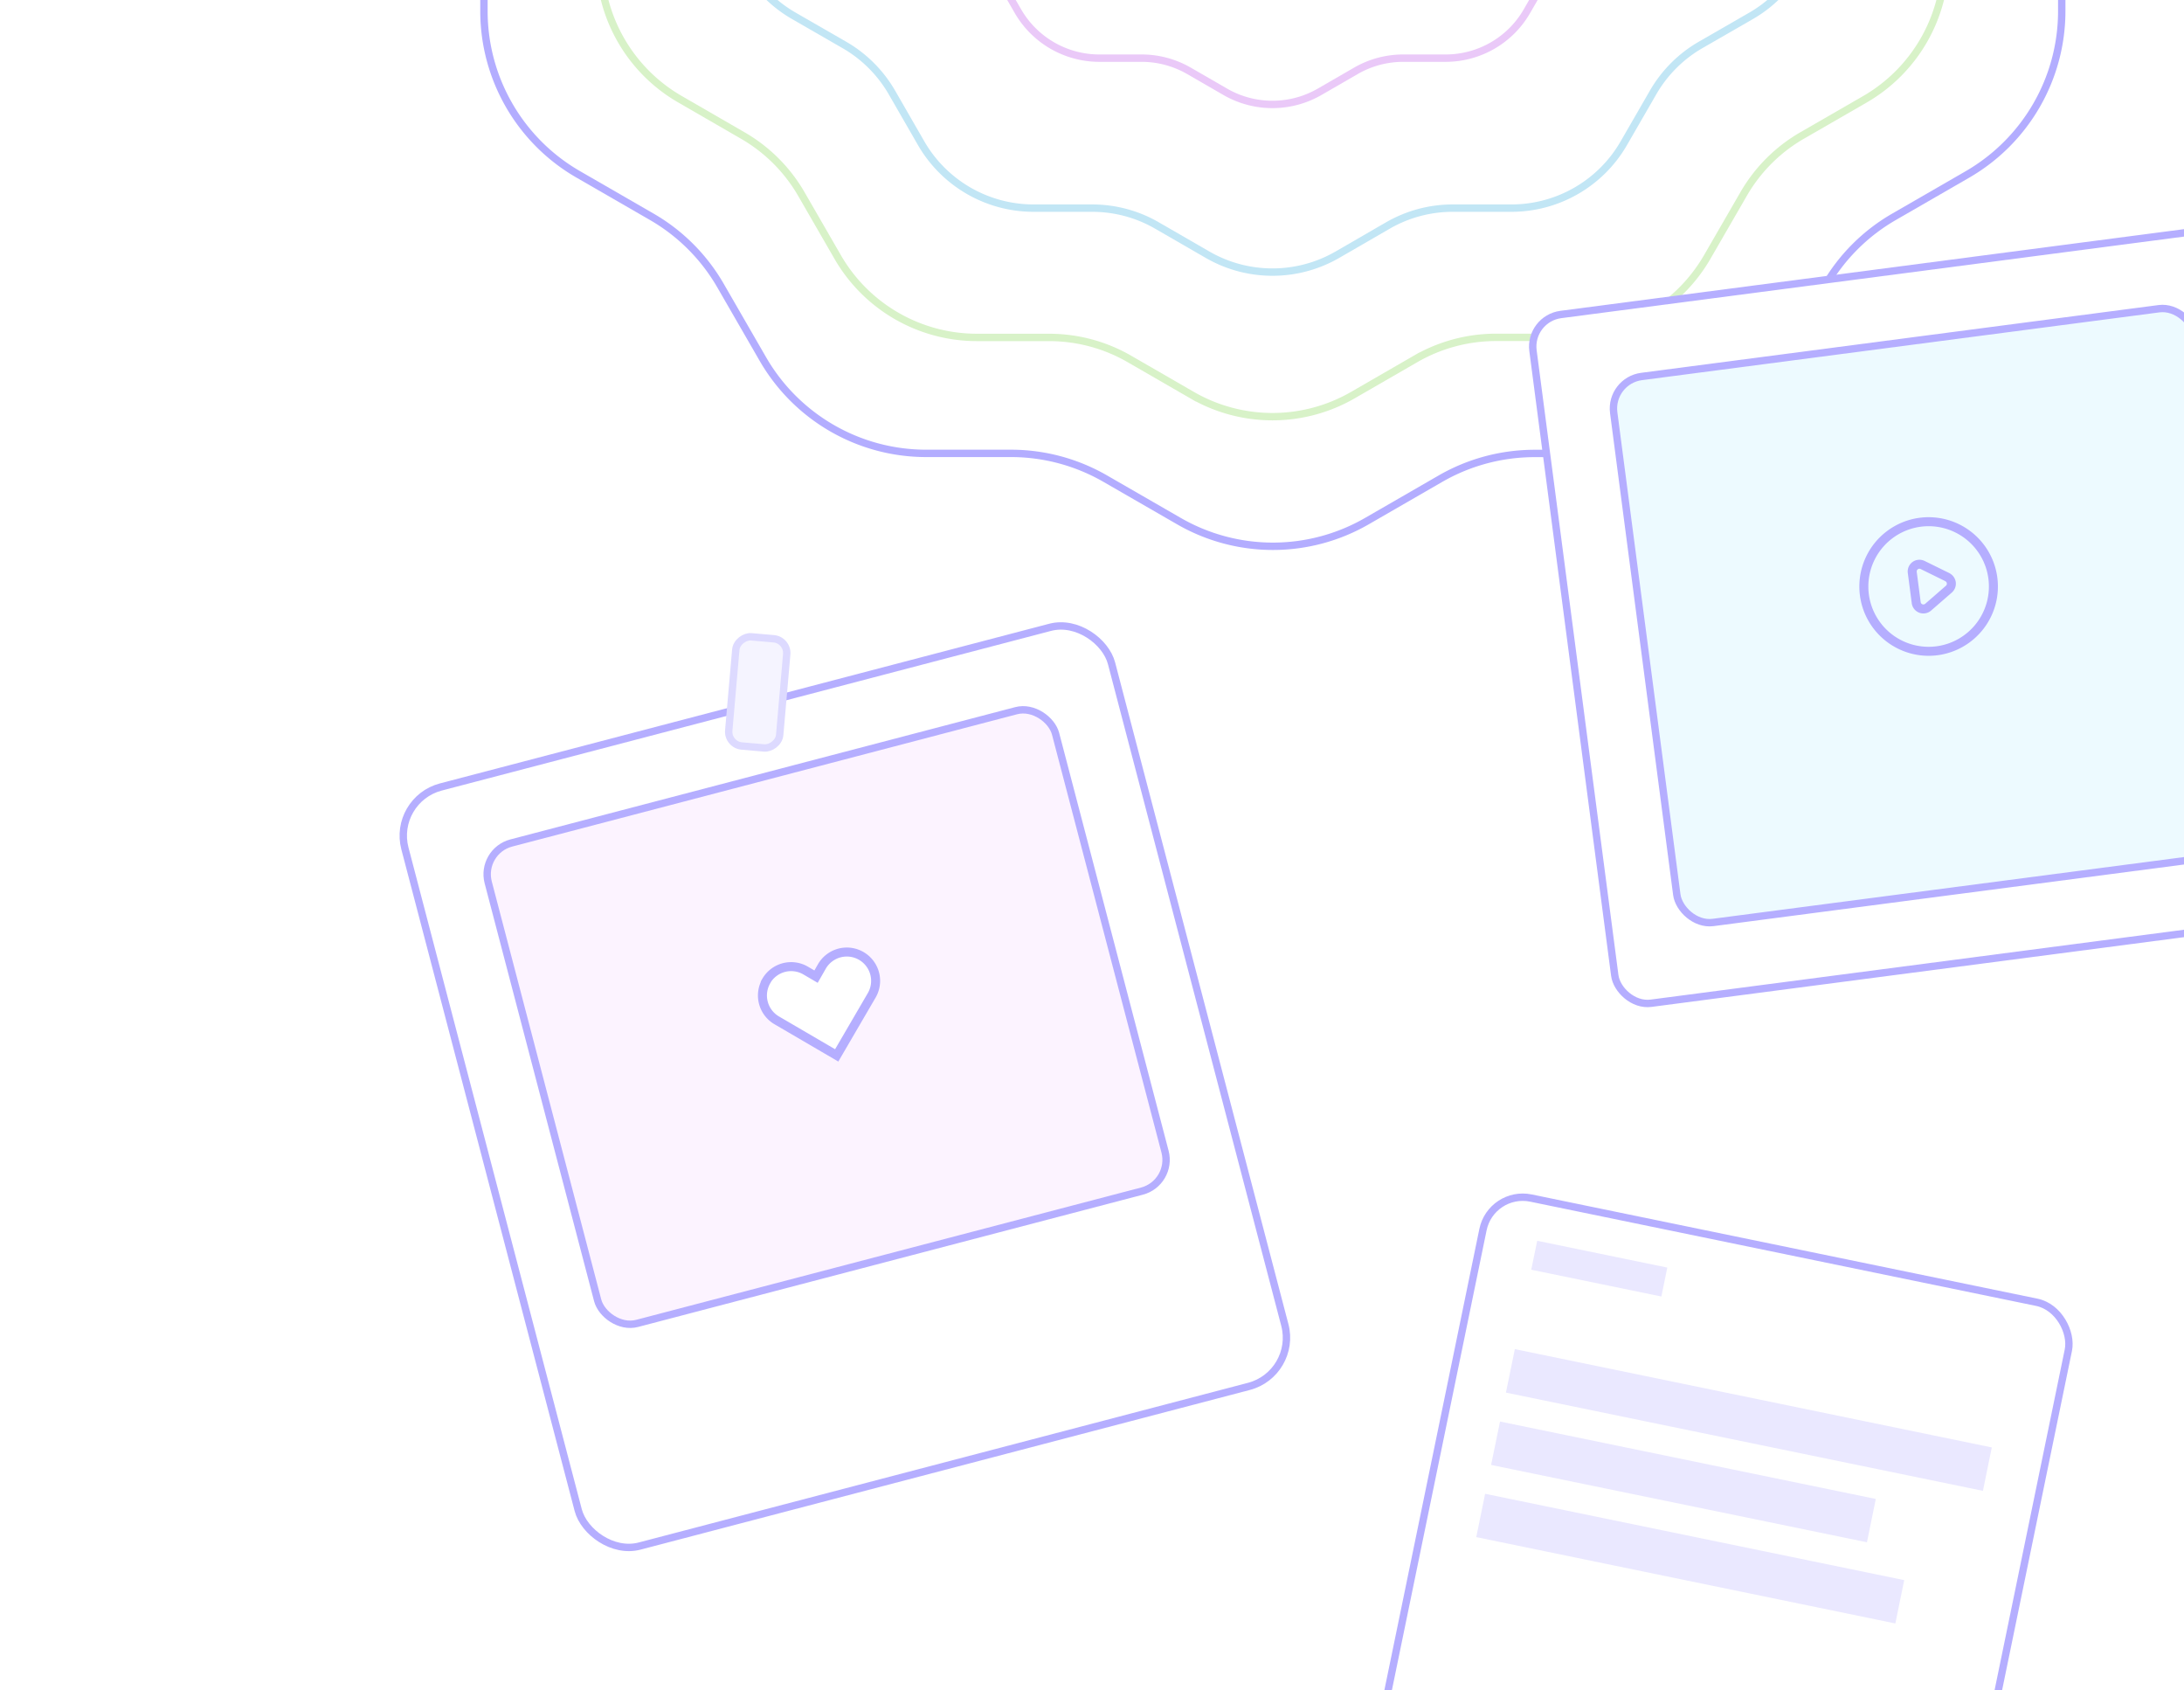
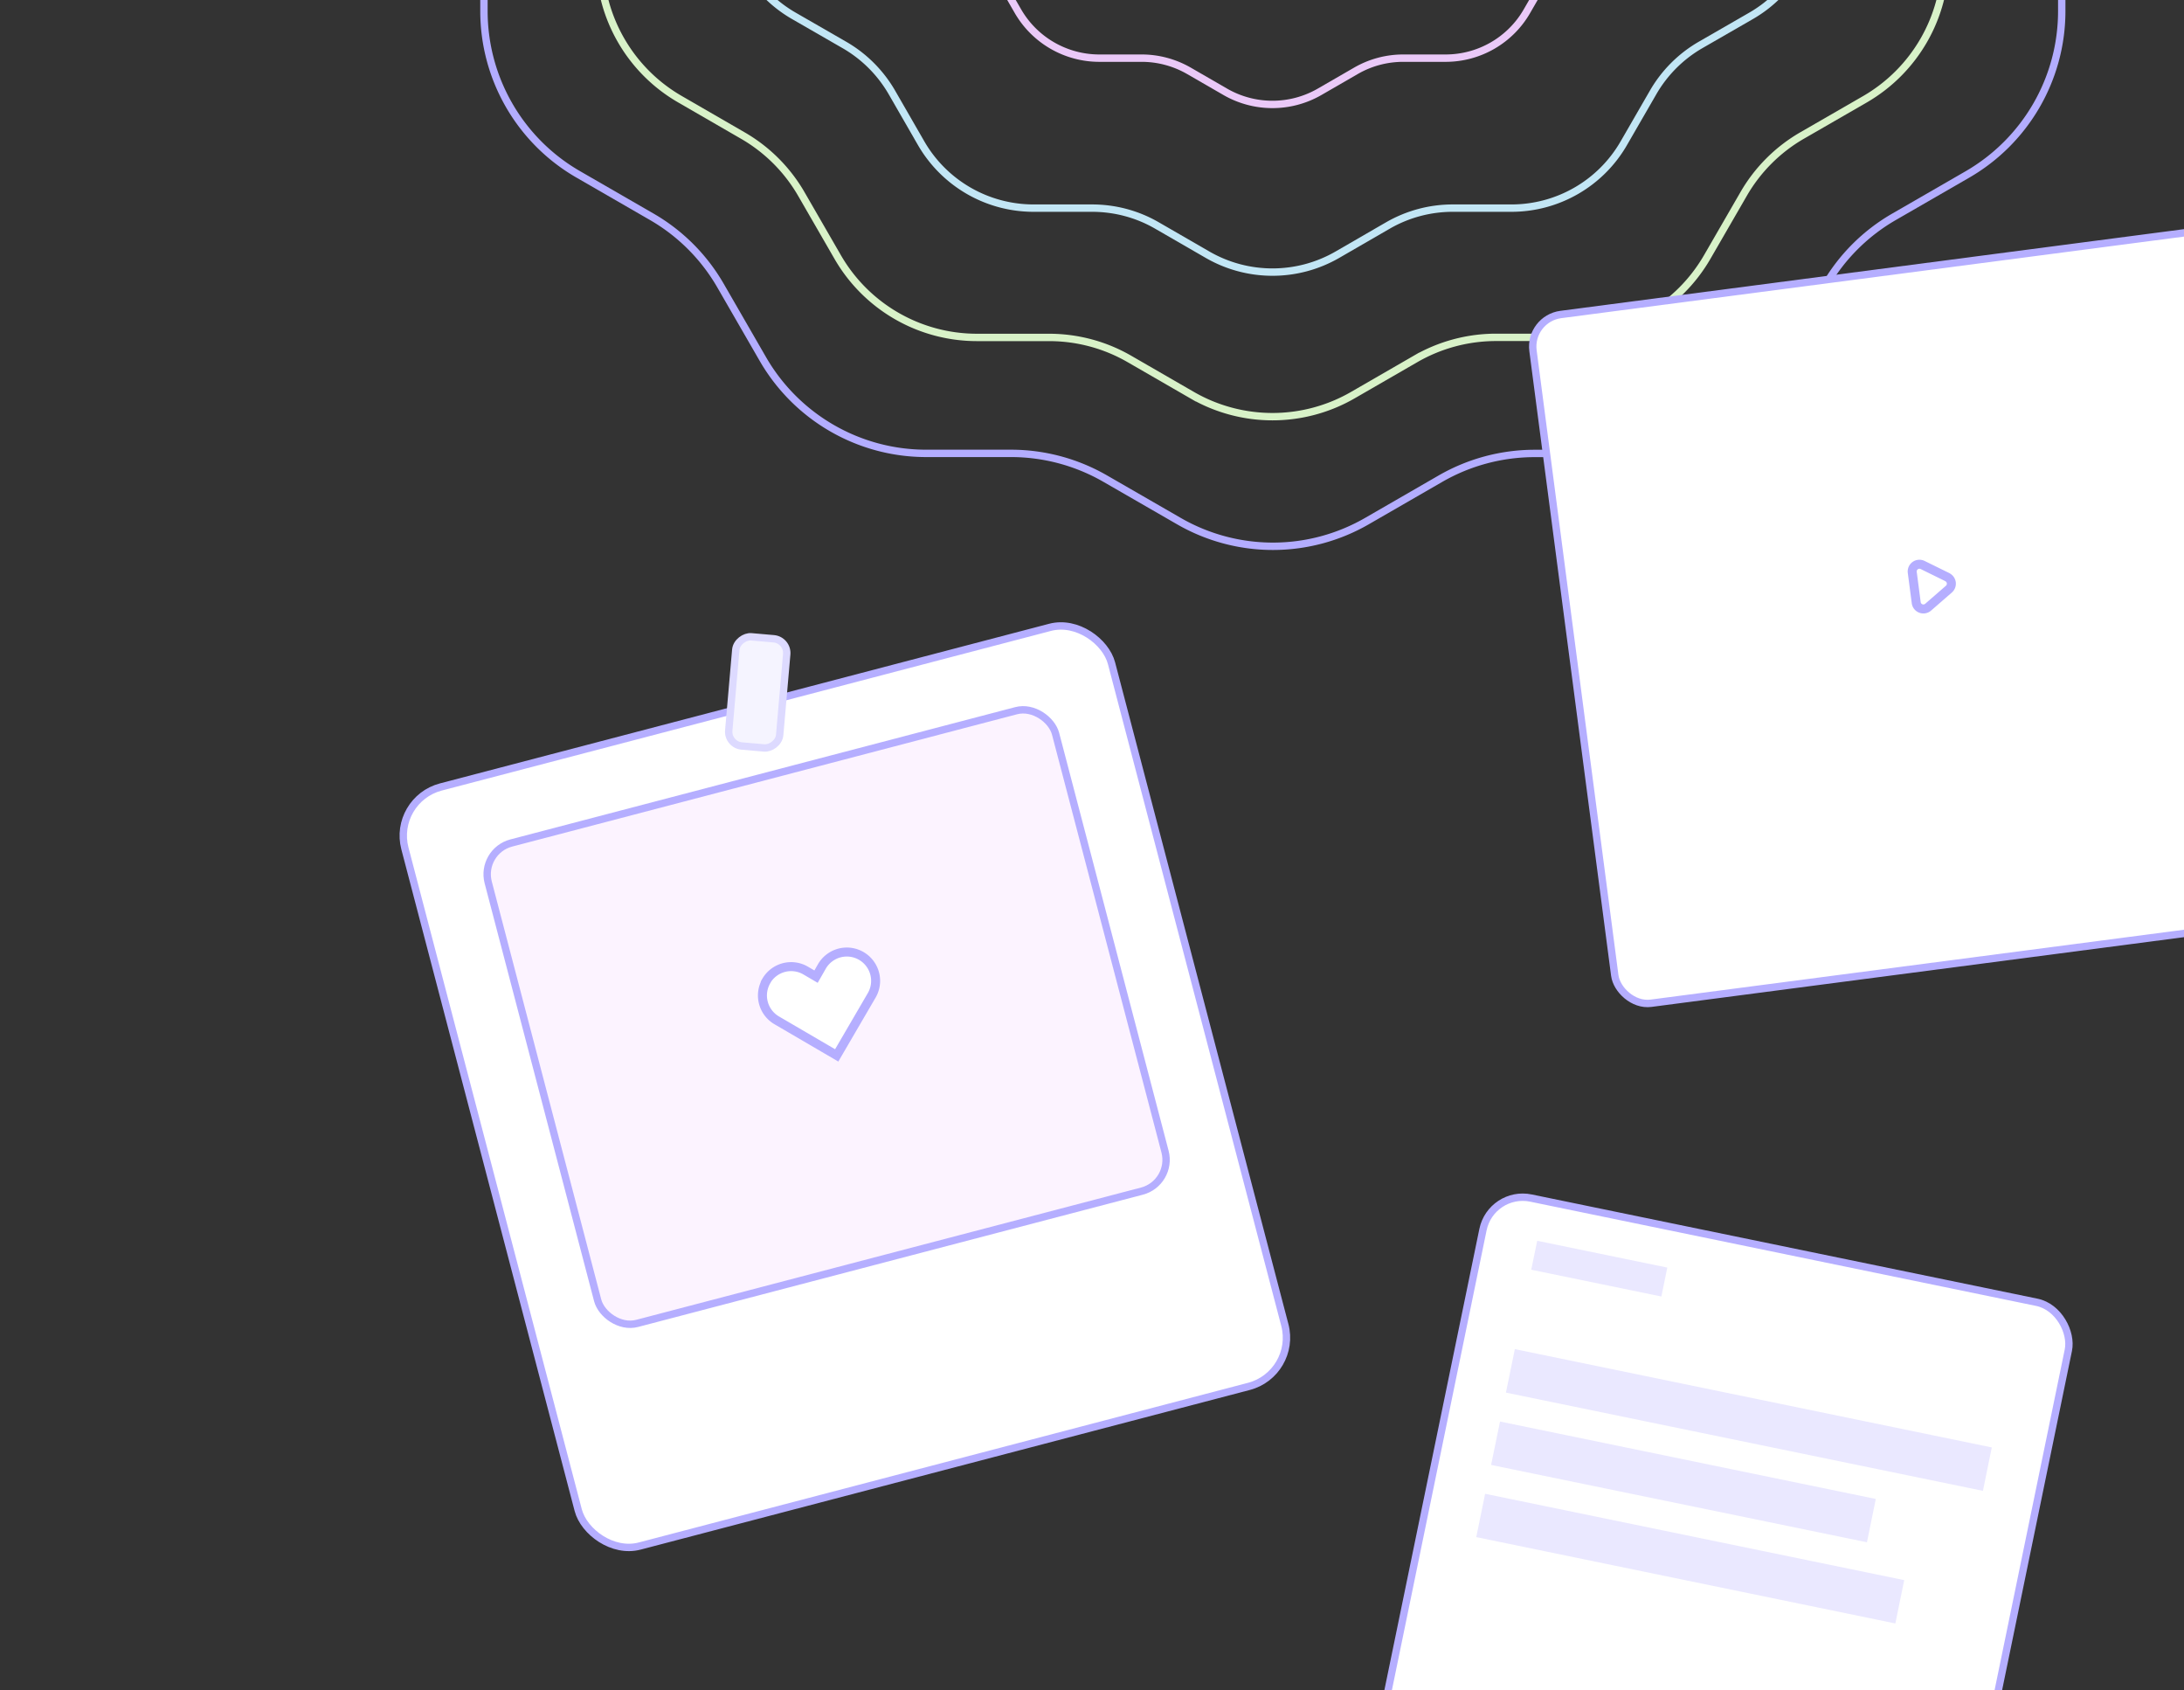
<svg xmlns="http://www.w3.org/2000/svg" width="296" height="229" viewBox="0 0 296 229" fill="none">
  <rect x="0" y="0" width="296" height="229" fill="#333333" stroke="none" />
  <g clip-path="url(#a)">
-     <path d="M0 0h296v229H0V0Z" fill="#fff" />
    <path d="m252.46-54.29-3.96-6.85a17.58 17.58 0 0 1-2.35-8.8v-7.93c0-6.29-3.35-12.1-8.8-15.24l-6.86-3.96a17.56 17.56 0 0 1-6.44-6.44l-3.96-6.86a17.6 17.6 0 0 0-15.24-8.8h-7.92c-3.1 0-6.12-.8-8.8-2.36l-6.86-3.95a17.6 17.6 0 0 0-17.6 0l-6.86 3.95a17.58 17.58 0 0 1-8.8 2.36h-7.92a17.6 17.6 0 0 0-15.25 8.8l-3.95 6.86a17.56 17.56 0 0 1-6.45 6.44l-6.86 3.96a17.6 17.6 0 0 0-8.8 15.24v7.93c0 3.09-.8 6.11-2.35 8.8l-3.96 6.85a17.6 17.6 0 0 0 0 17.6l3.96 6.86a17.58 17.58 0 0 1 2.35 8.8v7.93c0 6.29 3.35 12.1 8.8 15.24l6.86 3.95a17.56 17.56 0 0 1 6.45 6.45l3.95 6.86a17.6 17.6 0 0 0 15.25 8.8H148c3.1 0 6.12.8 8.8 2.35l6.86 3.96a17.6 17.6 0 0 0 17.6 0l6.85-3.96a17.58 17.58 0 0 1 8.8-2.35h7.93c6.29 0 12.1-3.35 15.24-8.8l3.96-6.86a17.56 17.56 0 0 1 6.44-6.45l6.86-3.95a17.6 17.6 0 0 0 8.8-15.24v-7.93c0-3.1.8-6.12 2.35-8.8l3.96-6.86a17.6 17.6 0 0 0 0-17.6Z" stroke="#C2E6F5" stroke-miterlimit="10" />
    <path d="m230.4-51.86-2.86-4.97a12.8 12.8 0 0 1-1.7-6.38v-5.74c0-4.55-2.43-8.76-6.38-11.03l-4.97-2.87a12.74 12.74 0 0 1-4.66-4.66l-2.87-4.97a12.75 12.75 0 0 0-11.03-6.37h-5.74a12.8 12.8 0 0 1-6.38-1.7l-4.97-2.88a12.8 12.8 0 0 0-12.75 0l-4.97 2.88a12.79 12.79 0 0 1-6.37 1.7H149c-4.56 0-8.77 2.42-11.04 6.37l-2.87 4.97a12.74 12.74 0 0 1-4.66 4.66l-4.96 2.87a12.75 12.75 0 0 0-6.38 11.03v5.74c0 2.24-.58 4.44-1.7 6.38l-2.87 4.97a12.8 12.8 0 0 0 0 12.75l2.87 4.97a12.8 12.8 0 0 1 1.7 6.38v5.74c0 4.55 2.42 8.76 6.38 11.03l4.96 2.87a12.74 12.74 0 0 1 4.66 4.66l2.87 4.97a12.75 12.75 0 0 0 11.04 6.37h5.74c2.23 0 4.43.59 6.37 1.7l4.97 2.87a12.8 12.8 0 0 0 12.75 0l4.97-2.87a12.8 12.8 0 0 1 6.38-1.7h5.74c4.55 0 8.76-2.42 11.03-6.37l2.87-4.97a12.74 12.74 0 0 1 4.66-4.66l4.97-2.87a12.75 12.75 0 0 0 6.38-11.03v-5.74c0-2.24.58-4.44 1.7-6.38l2.87-4.97a12.8 12.8 0 0 0 0-12.75Z" stroke="#EAC9F8" stroke-miterlimit="10" />
    <path d="m271.47-56.37-4.9-8.49a21.84 21.84 0 0 1-2.92-10.9v-9.79c0-7.79-4.16-14.97-10.9-18.86l-8.49-4.9a21.64 21.64 0 0 1-7.97-7.97l-4.9-8.49a21.79 21.79 0 0 0-18.86-10.9h-9.8c-3.81 0-7.58-1.01-10.9-2.92l-8.48-4.9a21.8 21.8 0 0 0-21.78 0l-8.5 4.9a21.84 21.84 0 0 1-10.89 2.92h-9.8a21.77 21.77 0 0 0-18.85 10.9l-4.9 8.5a21.65 21.65 0 0 1-7.97 7.97l-8.5 4.9a21.78 21.78 0 0 0-10.9 18.85v9.8c0 3.81-1 7.58-2.91 10.9l-4.9 8.48a21.8 21.8 0 0 0 0 21.78l4.9 8.5a21.84 21.84 0 0 1 2.92 10.89v9.8c0 7.78 4.16 14.97 10.9 18.85l8.48 4.9a21.64 21.64 0 0 1 7.98 7.98l4.9 8.49a21.79 21.79 0 0 0 18.85 10.9h9.8c3.82 0 7.58 1 10.9 2.92l8.49 4.9a21.8 21.8 0 0 0 21.78 0l8.49-4.9a21.84 21.84 0 0 1 10.9-2.93h9.8c7.78 0 14.96-4.16 18.85-10.9l4.9-8.48a21.64 21.64 0 0 1 7.97-7.98l8.5-4.9A21.79 21.79 0 0 0 263.64-5.4v-9.8c0-3.82 1.01-7.58 2.92-10.9l4.9-8.49a21.8 21.8 0 0 0 0-21.78Z" stroke="#D8F2C8" stroke-miterlimit="10" />
    <path d="m288.6-58.25-5.74-9.96a25.6 25.6 0 0 1-3.42-12.77v-11.5c0-9.12-4.86-17.56-12.77-22.12l-9.95-5.74a25.4 25.4 0 0 1-9.35-9.35l-5.74-9.95a25.54 25.54 0 0 0-22.12-12.77H208c-4.49 0-8.89-1.19-12.77-3.42l-9.95-5.74a25.5 25.5 0 0 0-25.54 0l-9.96 5.74a25.61 25.61 0 0 1-12.77 3.42h-11.5a25.52 25.52 0 0 0-22.12 12.77l-5.74 9.95a25.42 25.42 0 0 1-9.35 9.35l-9.95 5.74A25.54 25.54 0 0 0 65.6-92.48v11.5c0 4.49-1.19 8.89-3.42 12.77l-5.74 9.96a25.5 25.5 0 0 0 0 25.54l5.74 9.95A25.61 25.61 0 0 1 65.59-10V1.5c0 9.12 4.86 17.56 12.77 22.12l9.95 5.74a25.41 25.41 0 0 1 9.35 9.35l5.74 9.95c4.57 7.9 13 12.77 22.12 12.77h11.5a25.6 25.6 0 0 1 12.77 3.42l9.96 5.74a25.5 25.5 0 0 0 25.54 0l9.95-5.74A25.6 25.6 0 0 1 208 61.44h11.5c9.12 0 17.56-4.86 22.12-12.77l5.74-9.95a25.4 25.4 0 0 1 9.35-9.35l9.95-5.74c7.9-4.57 12.77-13 12.77-22.12V-10a25.6 25.6 0 0 1 3.42-12.77l5.74-9.95a25.5 25.5 0 0 0 0-25.54Z" stroke="#B3ADFF" stroke-miterlimit="10" />
    <rect x="202.1" y="161.22" width="81" height="87" rx="5.5" transform="rotate(11.64 202.1 161.22)" fill="#fff" stroke="#B5AEFF" />
    <path fill="#EAE8FF" d="m205.31 182.8 64.64 13.32-1.2 5.88-64.65-13.31zM203.3 192.61l50.93 10.49-1.2 5.87-50.94-10.48zM201.28 202.4l56.8 11.7-1.2 5.87-56.8-11.7zM208.34 168.12l17.63 3.63-.8 3.92-17.64-3.63z" />
    <rect x="207.2" y="43.18" width="99" height="94.12" rx="4.38" transform="rotate(-7.46 207.2 43.18)" fill="#fff" stroke="#B5AEFF" />
-     <rect x="218.14" y="51.58" width="79.49" height="74.61" rx="4.38" transform="rotate(-7.46 218.14 51.58)" fill="#EDFAFF" stroke="#B5AEFF" />
    <path d="m263.93 78.2-3.36-1.65a.98.98 0 0 0-1.4 1l.54 4.13a.98.98 0 0 0 1.6.6l2.83-2.46a.98.98 0 0 0-.21-1.61Z" stroke="#B5AEFF" stroke-width="1.22" stroke-linecap="round" stroke-linejoin="round" />
-     <path d="M270.08 78.22a8.78 8.78 0 1 1-17.41 2.28 8.78 8.78 0 0 1 17.41-2.28Z" stroke="#B5AEFF" stroke-width="1.22" stroke-linecap="round" stroke-linejoin="round" />
    <rect x="53.15" y="108.36" width="99" height="106.32" rx="6.82" transform="rotate(-14.68 53.15 108.36)" fill="#fff" stroke="#B5AEFF" />
    <rect x="65.06" y="115.33" width="79.49" height="67.29" rx="4.38" transform="rotate(-14.68 65.06 115.33)" fill="#FCF3FF" stroke="#B5AEFF" />
    <path fill-rule="evenodd" clip-rule="evenodd" d="M103.86 132.9a3.9 3.9 0 0 1 5.34-1.39l1.4.82.8-1.4a3.9 3.9 0 1 1 6.74 3.94L113.4 143l-8.13-4.75a3.9 3.9 0 0 1-1.4-5.34Z" fill="#fff" stroke="#B5AEFF" stroke-width="1.22" stroke-linecap="round" />
    <rect x="98.6" y="100.91" width="14.85" height="6.93" rx="1.94" transform="rotate(-85.02 98.6 100.91)" fill="#F5F4FF" stroke="#DDDAFF" />
  </g>
  <defs>
    <clipPath id="a">
      <path d="M0 0h296v229H0V0Z" fill="#fff" />
    </clipPath>
  </defs>
</svg>